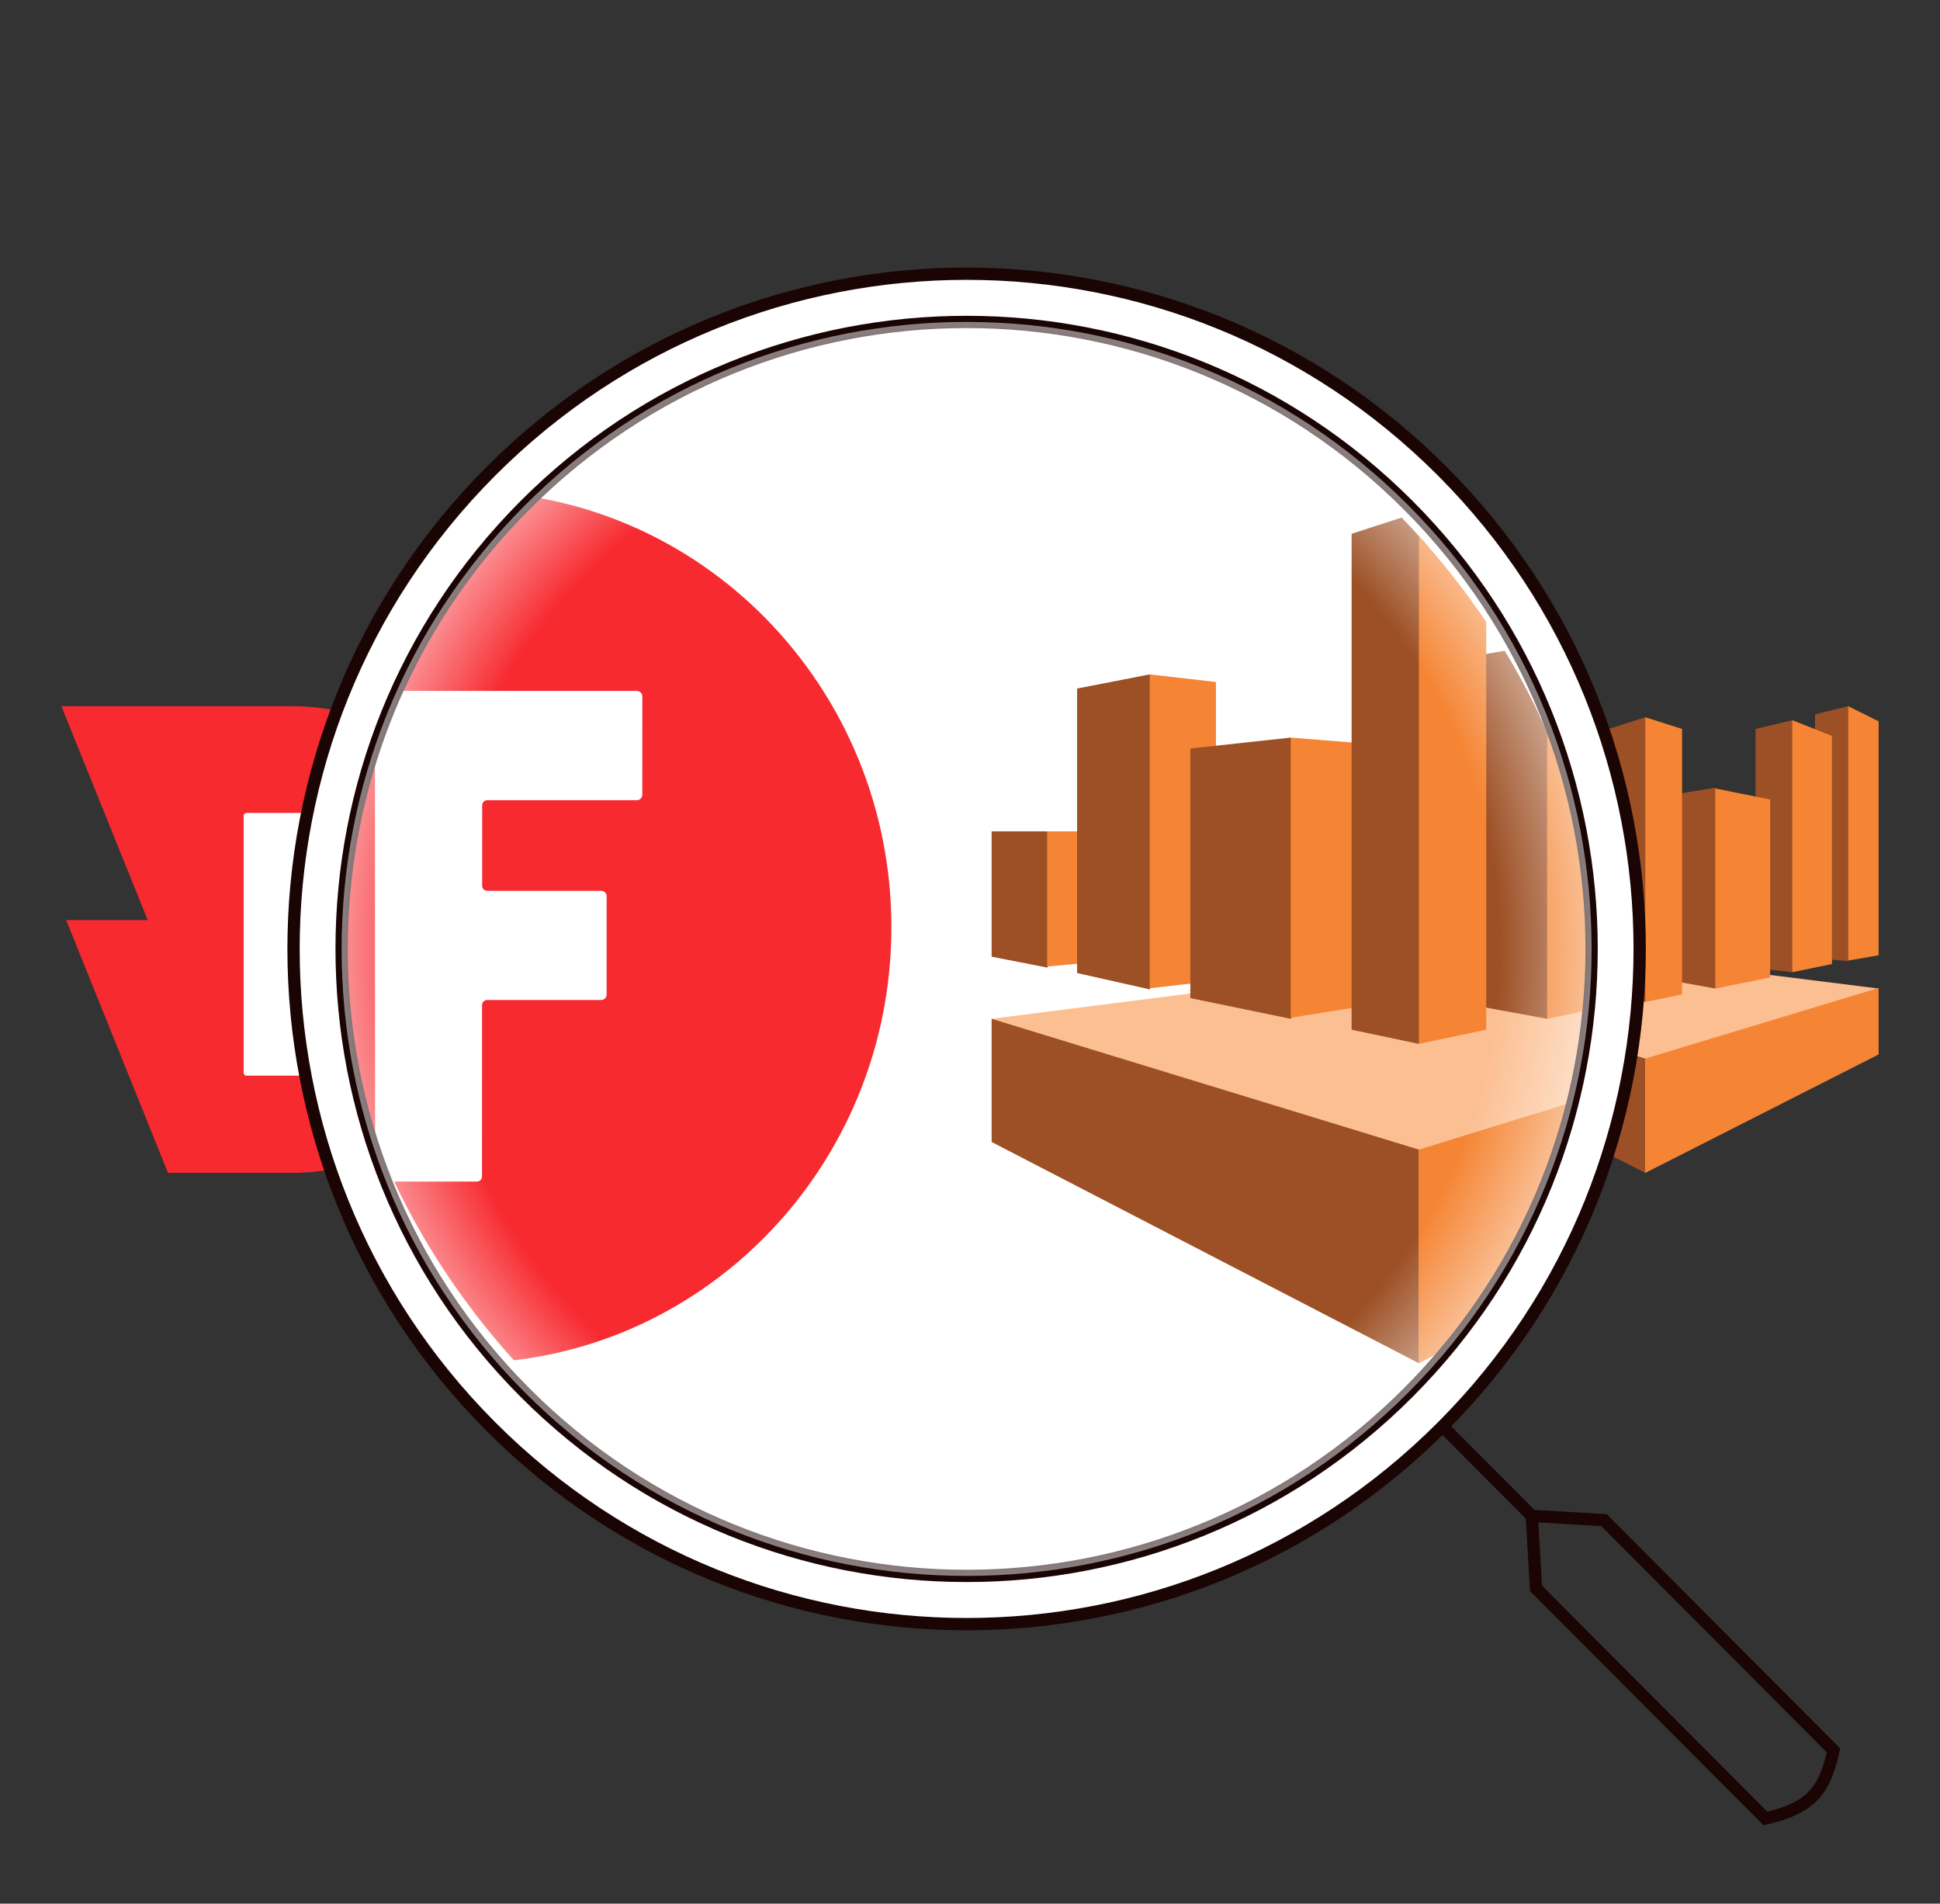
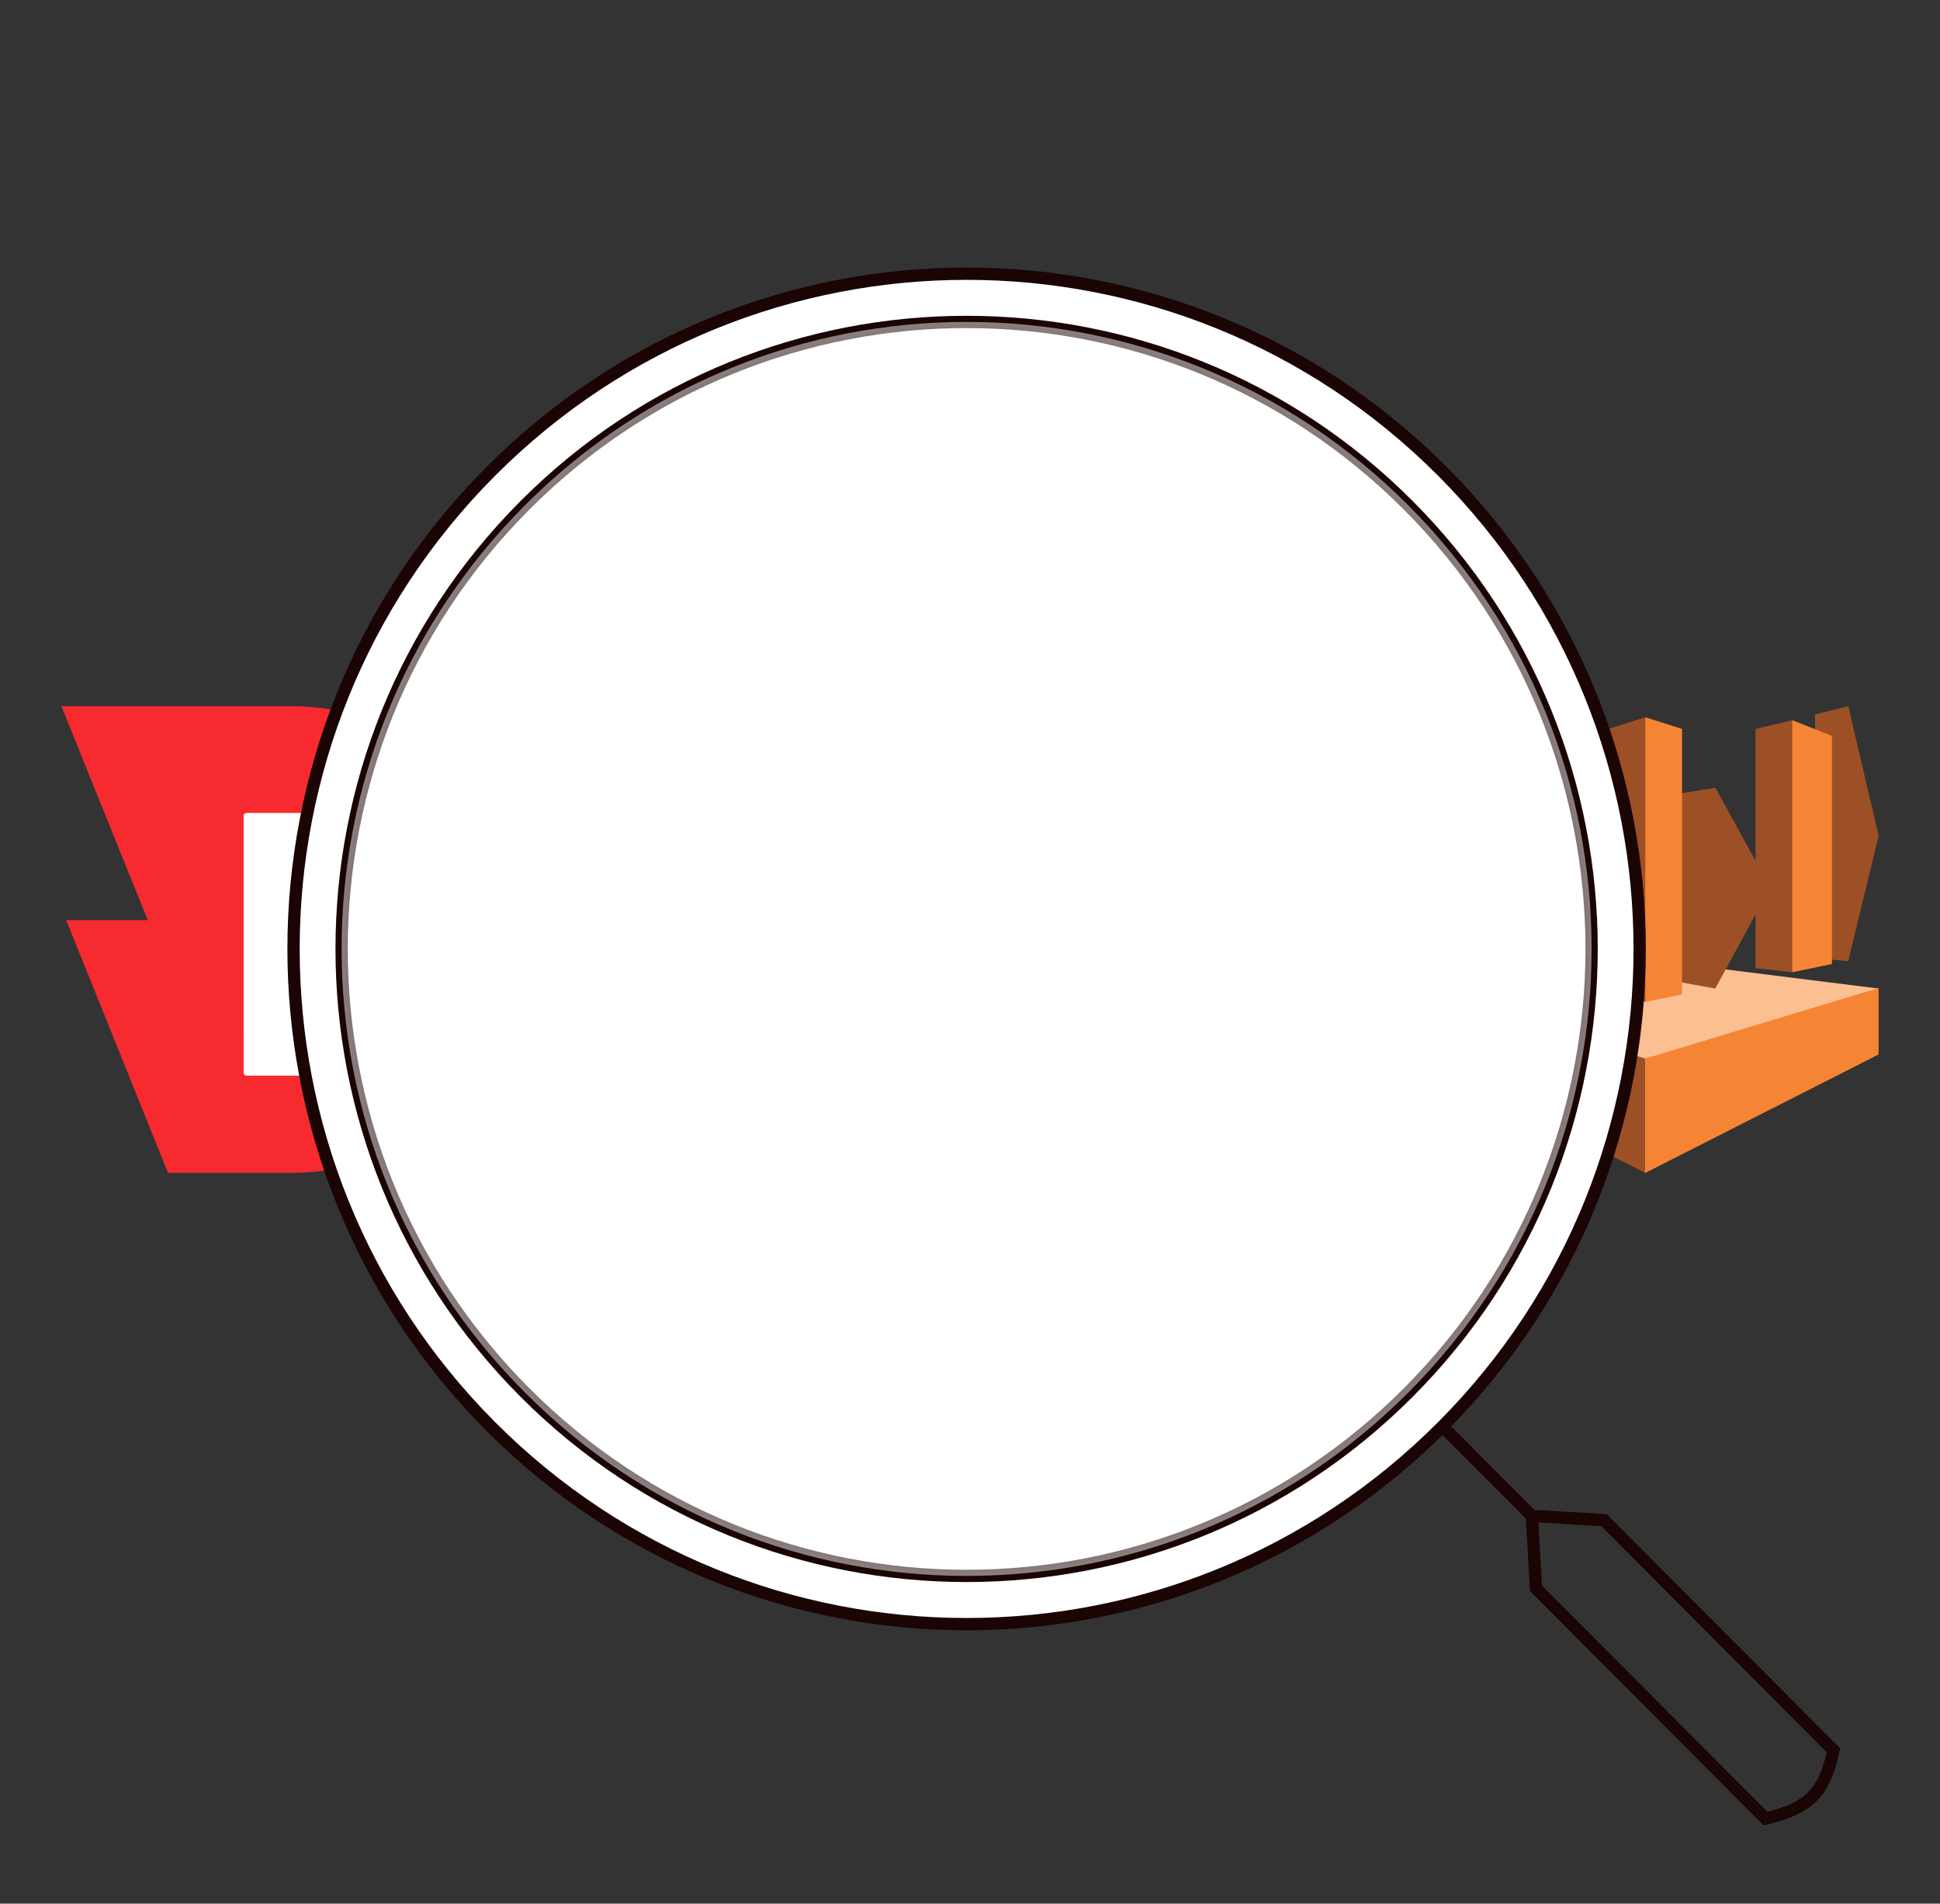
<svg xmlns="http://www.w3.org/2000/svg" width="316" height="310" viewBox="0 0 316 310" fill="none">
  <rect x="0" y="0" width="316" height="310" fill="#333333" stroke="none" />
  <g clip-path="url(#clip0)">
    <path d="M10.781 149.833H24.062L10 115C10 115 34.605 115 47.5 115C68.211 115 85 132.013 85 153C85 173.987 68.211 191 47.5 191C43.504 191 27.368 191 27.368 191L10.781 149.833Z" fill="#F72A30" />
    <path d="M49.077 142.356V149.393C49.077 149.637 49.287 149.833 49.545 149.833H59.532C59.789 149.833 60 150.03 60 150.273V158.893C60 159.137 59.789 159.333 59.532 159.333H49.539C49.281 159.333 49.071 159.53 49.071 159.773V174.727C49.071 174.97 48.86 175.167 48.602 175.167H40.156C39.898 175.167 39.688 174.97 39.688 174.727V132.856C39.688 132.613 39.898 132.417 40.156 132.417H62.657C62.914 132.417 63.125 132.613 63.125 132.856V141.477C63.125 141.72 62.914 141.917 62.657 141.917H49.545C49.281 141.917 49.077 142.113 49.077 142.356Z" fill="white" />
    <path d="M49.077 142.356V149.393C49.077 149.637 49.287 149.833 49.545 149.833H59.532C59.789 149.833 60 150.03 60 150.273V158.893C60 159.137 59.789 159.333 59.532 159.333H49.539C49.281 159.333 49.071 159.53 49.071 159.773V174.727C49.071 174.97 48.86 175.167 48.602 175.167H40.156C39.898 175.167 39.688 174.97 39.688 174.727V132.856C39.688 132.613 39.898 132.417 40.156 132.417H62.657C62.914 132.417 63.125 132.613 63.125 132.856V141.477C63.125 141.72 62.914 141.917 62.657 141.917H49.545C49.281 141.917 49.077 142.113 49.077 142.356Z" fill="url(#paint0_linear)" />
  </g>
  <g clip-path="url(#clip1)">
    <path fill-rule="evenodd" clip-rule="evenodd" d="M268 191L230 160.98L268 156.23L306 160.98L268 191Z" fill="#FCBF92" />
    <path fill-rule="evenodd" clip-rule="evenodd" d="M230 171.715L268 191V172.38L230 160.98V171.715Z" fill="#9D5025" />
    <path fill-rule="evenodd" clip-rule="evenodd" d="M306 171.715L268 191V172.38L306 160.885V171.715Z" fill="#F58534" />
    <path fill-rule="evenodd" clip-rule="evenodd" d="M234.94 144.64L240.355 150.625L234.94 156.515L230 155.565V144.64H234.94Z" fill="#9D5025" />
    <path fill-rule="evenodd" clip-rule="evenodd" d="M240.355 144.64H234.94V156.42L240.355 155.945V144.64Z" fill="#F58534" />
    <path fill-rule="evenodd" clip-rule="evenodd" d="M244.06 130.96L249.95 144.64L244.06 158.415L237.6 156.99V132.195L244.06 130.96Z" fill="#9D5025" />
    <path fill-rule="evenodd" clip-rule="evenodd" d="M249.95 131.625L244.06 130.96V158.32L249.95 157.655V131.625Z" fill="#F58534" />
    <path fill-rule="evenodd" clip-rule="evenodd" d="M266.1 148.63L256.6 160.98L247.67 159.175V137.42L256.6 136.47L266.1 148.63Z" fill="#9D5025" />
    <path fill-rule="evenodd" clip-rule="evenodd" d="M262.68 159.935V136.945L256.6 136.47V160.885L262.68 159.935Z" fill="#F58534" />
    <path fill-rule="evenodd" clip-rule="evenodd" d="M273.985 139.985L268 163.165L262.015 161.93V118.705L268 116.805L273.985 139.985Z" fill="#9D5025" />
    <path fill-rule="evenodd" clip-rule="evenodd" d="M273.604 129.25L279.399 128.3L288.329 144.545L279.399 160.98L273.604 159.935V129.25Z" fill="#9D5025" />
    <path fill-rule="evenodd" clip-rule="evenodd" d="M273.604 129.25L279.399 128.3L288.329 144.545" fill="#9D5025" />
    <path fill-rule="evenodd" clip-rule="evenodd" d="M285.955 157.655V118.705L291.94 117.28L298.4 137.705L291.94 158.32L285.955 157.655Z" fill="#9D5025" />
    <path fill-rule="evenodd" clip-rule="evenodd" d="M295.646 116.33L301.061 115L306.001 136.09L301.061 156.515L295.646 156.04V116.33Z" fill="#9D5025" />
    <path fill-rule="evenodd" clip-rule="evenodd" d="M268 163.165L273.985 161.93V118.705L268 116.805V163.165Z" fill="#F58534" />
-     <path fill-rule="evenodd" clip-rule="evenodd" d="M288.33 159.175L279.4 160.98V128.395L288.33 130.2V159.175Z" fill="#F58534" />
    <path fill-rule="evenodd" clip-rule="evenodd" d="M298.4 156.99L291.94 158.32V117.28L298.4 119.845V156.99Z" fill="#F58534" />
-     <path fill-rule="evenodd" clip-rule="evenodd" d="M306 155.565L301.06 156.42V115L306 117.47V155.565Z" fill="#F58534" />
  </g>
  <path d="M234.971 76.778C277.786 119.718 277.786 189.339 234.971 232.279C192.156 275.22 122.74 275.22 79.925 232.279C37.111 189.339 37.111 119.718 79.925 76.778C122.74 33.837 192.156 33.837 234.971 76.778Z" fill="white" />
  <path d="M234.971 76.778C277.786 119.718 277.786 189.339 234.971 232.279C192.156 275.22 122.74 275.22 79.925 232.279C37.111 189.339 37.111 119.718 79.925 76.778C122.74 33.837 192.156 33.837 234.971 76.778Z" fill="url(#paint1_linear)" />
  <g clip-path="url(#clip2)">
    <g clip-path="url(#clip3)">
      <path d="M7.45 145.083H32.099L6 80C6 80 51.666 80 75.598 80C114.036 80 145.196 111.788 145.196 151C145.196 190.212 114.036 222 75.598 222C68.181 222 38.235 222 38.235 222L7.45 145.083Z" fill="#F72A30" />
      <path d="M78.524 131.113V144.262C78.524 144.716 78.915 145.083 79.393 145.083H97.928C98.406 145.083 98.797 145.451 98.797 145.905V162.012C98.797 162.466 98.406 162.833 97.928 162.833H79.382C78.904 162.833 78.513 163.201 78.513 163.655V191.595C78.513 192.049 78.122 192.417 77.644 192.417H61.968C61.49 192.417 61.099 192.049 61.099 191.595V113.363C61.099 112.909 61.49 112.542 61.968 112.542H103.728C104.206 112.542 104.597 112.909 104.597 113.363V129.47C104.597 129.924 104.206 130.292 103.728 130.292H79.393C78.904 130.292 78.524 130.659 78.524 131.113Z" fill="white" />
      <path d="M78.524 131.113V144.262C78.524 144.716 78.915 145.083 79.393 145.083H97.928C98.406 145.083 98.797 145.451 98.797 145.905V162.012C98.797 162.466 98.406 162.833 97.928 162.833H79.382C78.904 162.833 78.513 163.201 78.513 163.655V191.595C78.513 192.049 78.122 192.417 77.644 192.417H61.968C61.49 192.417 61.099 192.049 61.099 191.595V113.363C61.099 112.909 61.49 112.542 61.968 112.542H103.728C104.206 112.542 104.597 112.909 104.597 113.363V129.47C104.597 129.924 104.206 130.292 103.728 130.292H79.393C78.904 130.292 78.524 130.659 78.524 131.113Z" fill="url(#paint2_linear)" />
    </g>
    <g clip-path="url(#clip4)">
      <path fill-rule="evenodd" clip-rule="evenodd" d="M231.121 222L161.523 165.91L231.121 157.035L300.719 165.91L231.121 222Z" fill="#FCBF92" />
      <path fill-rule="evenodd" clip-rule="evenodd" d="M161.523 185.967L231.121 222V187.21L161.523 165.91V185.967Z" fill="#9D5025" />
      <path fill-rule="evenodd" clip-rule="evenodd" d="M300.719 185.967L231.121 222V187.21L300.719 165.732V185.967Z" fill="#F58534" />
      <path fill-rule="evenodd" clip-rule="evenodd" d="M170.571 135.379L180.489 146.562L170.571 157.567L161.523 155.792V135.379H170.571Z" fill="#9D5025" />
      <path fill-rule="evenodd" clip-rule="evenodd" d="M180.489 135.379H170.571V157.389L180.489 156.502V135.379Z" fill="#F58534" />
      <path fill-rule="evenodd" clip-rule="evenodd" d="M187.274 109.82L198.062 135.38L187.274 161.118L175.442 158.455V112.128L187.274 109.82Z" fill="#9D5025" />
      <path fill-rule="evenodd" clip-rule="evenodd" d="M198.062 111.063L187.274 109.82V160.94L198.062 159.698V111.063Z" fill="#F58534" />
      <path fill-rule="evenodd" clip-rule="evenodd" d="M227.642 142.835L210.242 165.91L193.887 162.538V121.89L210.242 120.115L227.642 142.835Z" fill="#9D5025" />
      <path fill-rule="evenodd" clip-rule="evenodd" d="M221.377 163.958V121.003L210.241 120.115V165.733L221.377 163.958Z" fill="#F58534" />
      <path fill-rule="evenodd" clip-rule="evenodd" d="M242.083 126.683L231.121 169.993L220.159 167.685V86.923L231.121 83.373L242.083 126.683Z" fill="#9D5025" />
      <path fill-rule="evenodd" clip-rule="evenodd" d="M241.387 106.625L252 104.85L268.356 135.202L252 165.91L241.387 163.957V106.625Z" fill="#9D5025" />
-       <path fill-rule="evenodd" clip-rule="evenodd" d="M241.387 106.625L252 104.85L268.356 135.202" fill="#9D5025" />
+       <path fill-rule="evenodd" clip-rule="evenodd" d="M241.387 106.625L268.356 135.202" fill="#9D5025" />
      <path fill-rule="evenodd" clip-rule="evenodd" d="M231.121 169.993L242.083 167.685V86.923L231.121 83.373V169.993Z" fill="#F58534" />
      <path fill-rule="evenodd" clip-rule="evenodd" d="M268.357 162.537L252.001 165.91V105.027L268.357 108.4V162.537Z" fill="#F58534" />
    </g>
  </g>
  <path d="M234.97 232.279C277.785 189.339 277.785 119.718 234.97 76.778C192.155 33.837 122.739 33.837 79.924 76.778C37.11 119.718 37.11 189.339 79.924 232.279C122.739 275.22 192.155 275.22 234.97 232.279ZM234.97 232.279L249.506 246.858M249.506 246.858L261.272 247.552L298.65 285.039C297.122 292.043 294.655 294.45 287.575 296.146L250.198 258.659L249.506 246.858Z" stroke="#1A0404" stroke-width="2" />
  <path d="M229.434 82.331C269.19 122.205 269.19 186.852 229.434 226.726C189.677 266.599 125.219 266.599 85.463 226.726C45.706 186.852 45.706 122.205 85.463 82.331C125.219 42.458 189.677 42.458 229.434 82.331Z" stroke="#1A0404" stroke-width="2" />
  <path d="M229.434 82.331C269.19 122.205 269.19 186.852 229.434 226.726C189.677 266.599 125.219 266.599 85.463 226.726C45.706 186.852 45.706 122.205 85.463 82.331C125.219 42.458 189.677 42.458 229.434 82.331Z" fill="url(#paint3_radial)" />
  <defs>
    <linearGradient id="paint0_linear" x1="51.406" y1="132.417" x2="51.406" y2="175.167" gradientUnits="userSpaceOnUse">
      <stop stop-color="white" />
      <stop offset="1" stop-color="white" stop-opacity="0" />
    </linearGradient>
    <linearGradient id="paint1_linear" x1="157.448" y1="44.572" x2="157.448" y2="264.485" gradientUnits="userSpaceOnUse">
      <stop stop-color="white" />
      <stop offset="1" stop-color="white" stop-opacity="0" />
    </linearGradient>
    <linearGradient id="paint2_linear" x1="82.848" y1="112.542" x2="82.848" y2="192.417" gradientUnits="userSpaceOnUse">
      <stop stop-color="white" />
      <stop offset="1" stop-color="white" stop-opacity="0" />
    </linearGradient>
    <radialGradient id="paint3_radial" cx="0" cy="0" r="1" gradientUnits="userSpaceOnUse" gradientTransform="translate(157.448 154.529) rotate(90) scale(102.102 101.803)">
      <stop offset="0.849" stop-color="white" stop-opacity="0" />
      <stop offset="1" stop-color="white" stop-opacity="0.5" />
    </radialGradient>
    <clipPath id="clip0">
      <rect width="75" height="76" fill="white" transform="translate(10 115)" />
    </clipPath>
    <clipPath id="clip1">
      <rect width="76" height="76" fill="white" transform="translate(230 115)" />
    </clipPath>
    <clipPath id="clip2">
-       <rect x="55" y="52" width="205" height="205" rx="102.5" fill="white" />
-     </clipPath>
+       </clipPath>
    <clipPath id="clip3">
      <rect width="139.196" height="142" fill="white" transform="translate(6 80)" />
    </clipPath>
    <clipPath id="clip4">
      <rect width="139.196" height="142" fill="white" transform="translate(161.523 80)" />
    </clipPath>
  </defs>
</svg>